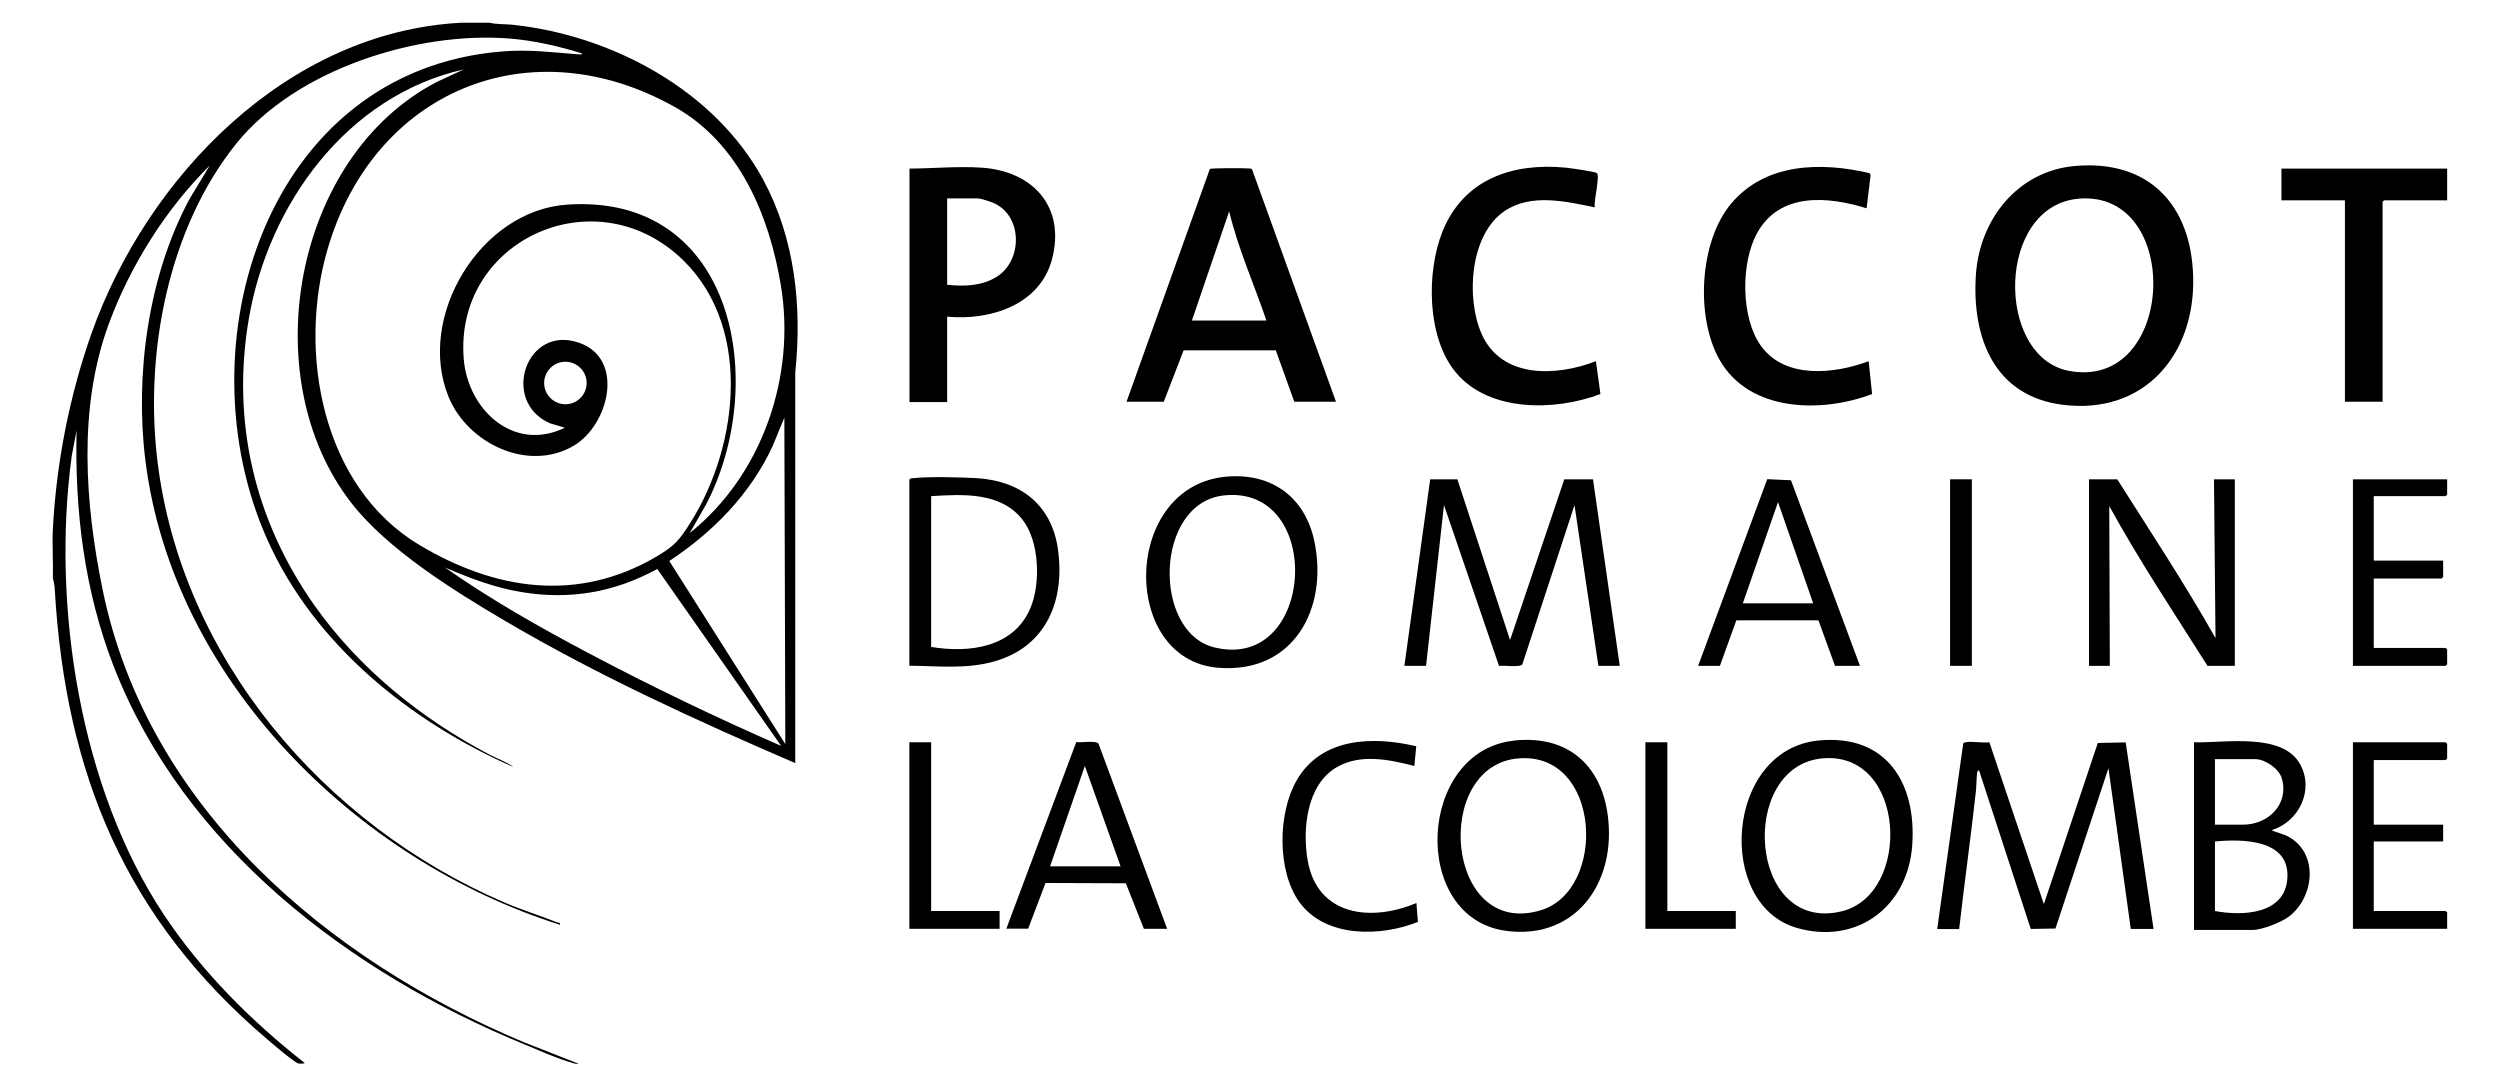
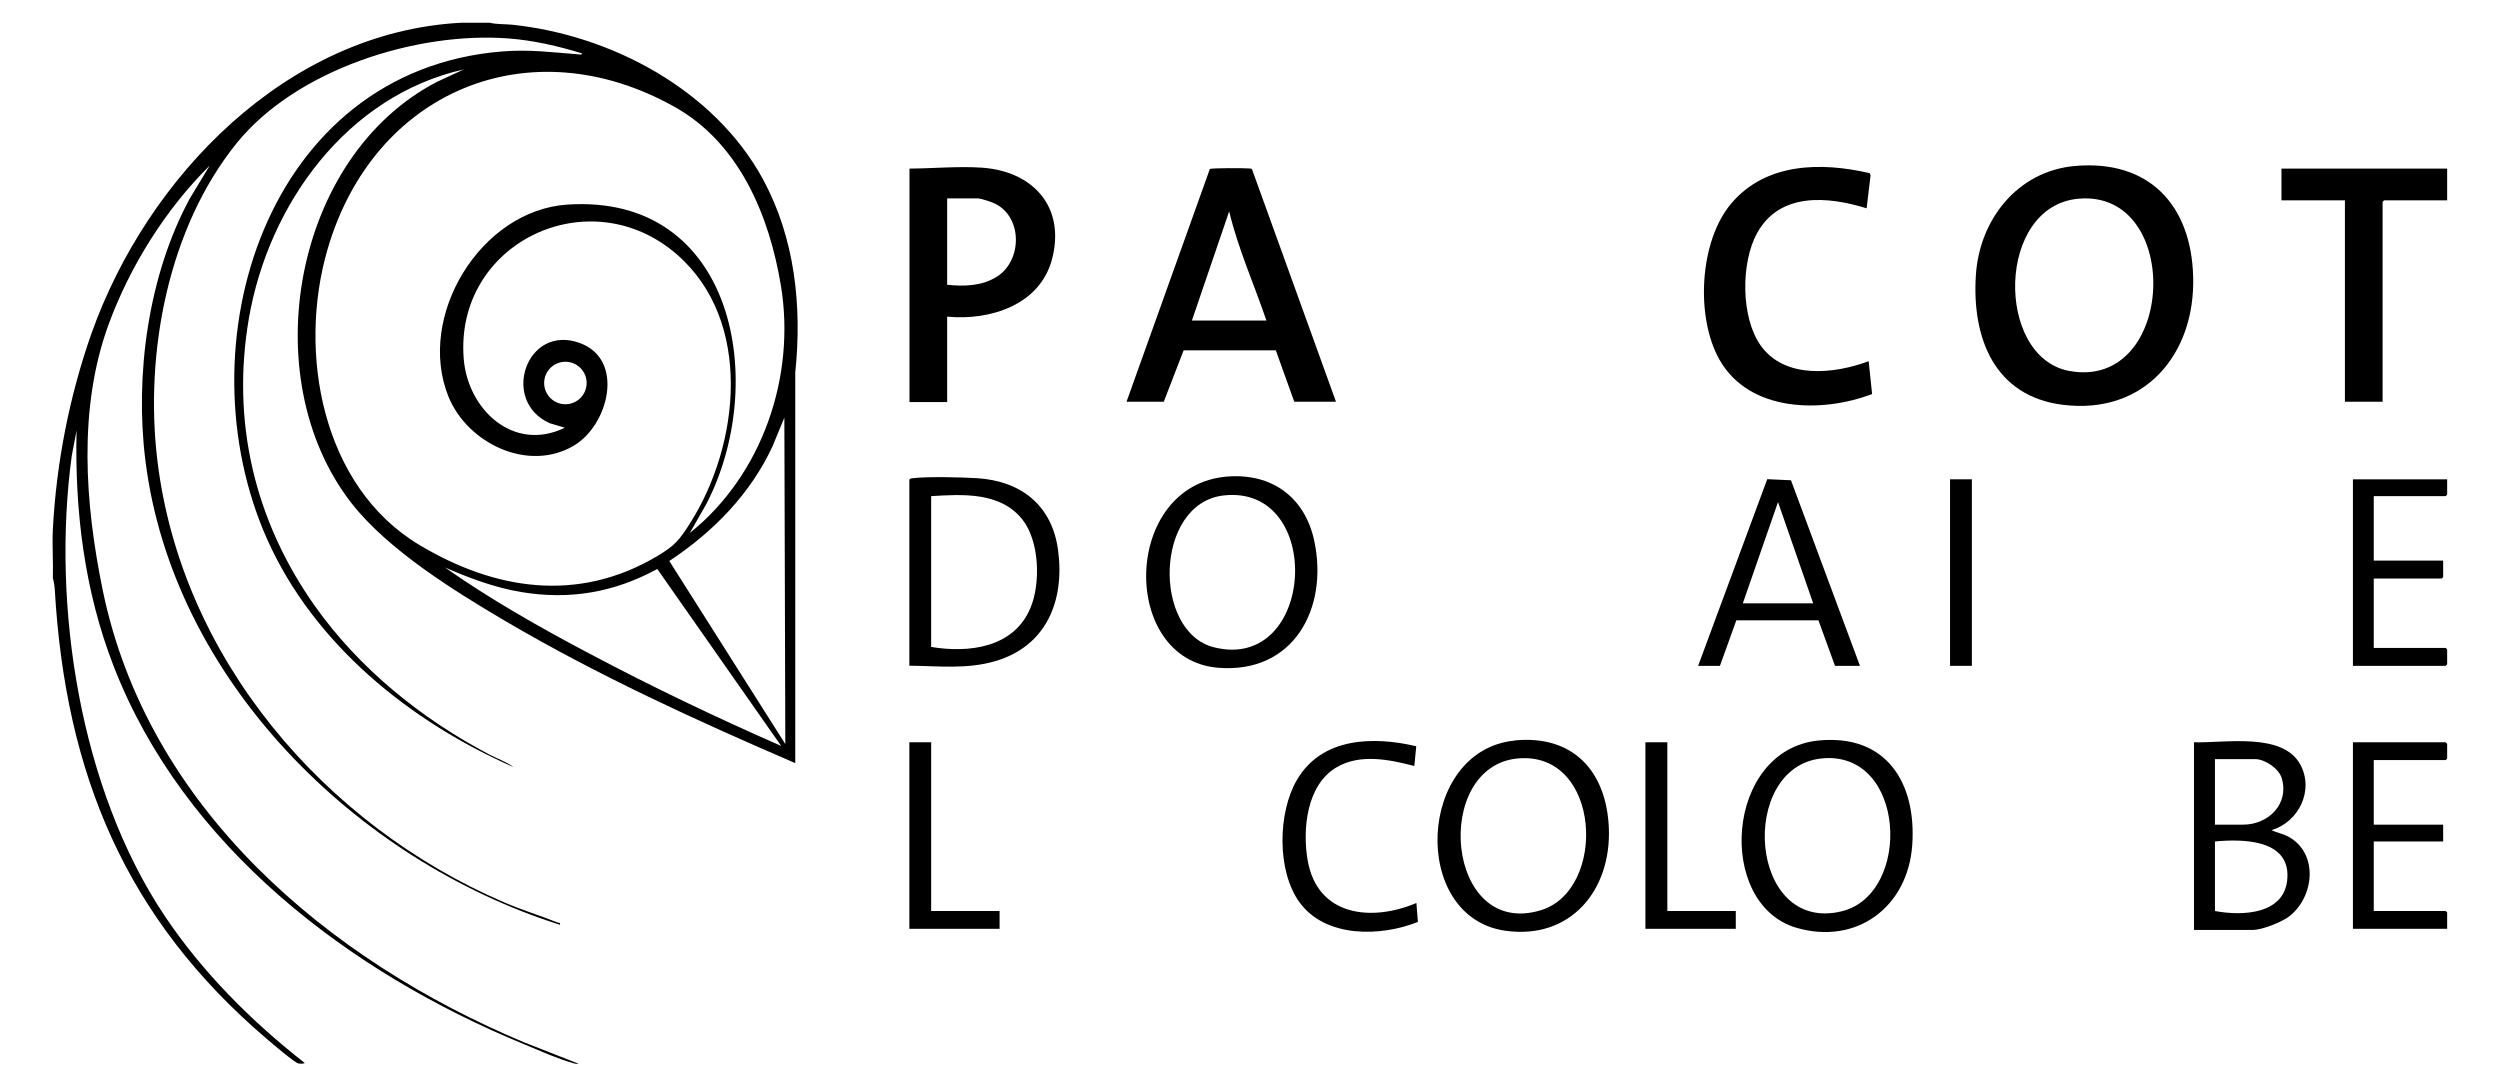
<svg xmlns="http://www.w3.org/2000/svg" id="Calque_1" version="1.1" viewBox="0 0 181.2 78.76">
  <path d="M35.49,1.65c.51.12,1.09.09,1.62.14,7.2.75,14.68,4.73,18.2,11.22,2.31,4.27,2.83,9.2,2.33,13.99v28.31c-7.15-3.08-14.3-6.35-21.02-10.3-3.7-2.18-8.51-5.16-11.15-8.55-7.08-9.09-4.2-25.15,6.21-30.53l1.94-.9c-8.48,1.91-14.15,9.77-15.58,18.04-1.29,7.5.42,14.68,4.78,20.85,3.23,4.56,7.74,8.19,12.67,10.78.57.3,1.23.52,1.73.9-7.49-3.29-14.45-8.89-17.85-16.5-6.27-14.05-.08-33.99,17.02-35.37,1.99-.16,3.59.06,5.54.21.08,0,.27.05.25-.07-1.72-.53-3.49-.94-5.29-1.08-6.7-.52-15.42,2.25-19.74,7.59-4.97,6.16-6.67,15.19-5.75,22.94,1.71,14.37,12.08,26.45,25.11,32.07,1.29.56,2.62.96,3.92,1.48.11.04.19-.04.16.16-14.82-4.68-28.07-17.79-30.05-33.64-.78-6.23.21-13.44,3.21-18.99l1.45-2.4c-3.19,3.16-5.76,7.26-7.32,11.49-2.24,6.1-1.72,13.04-.43,19.31,3.26,15.77,16.29,26.78,30.54,32.75l3.95,1.55c-.15.02-.28,0-.42-.05-1.09-.3-2.46-.92-3.53-1.36-12.67-5.21-24.67-14.31-29.76-27.42-2.11-5.45-2.82-11.23-2.68-17.07l-.35,1.84c-1.47,10.85.59,24.13,6.72,33.32,2.74,4.1,6.3,7.66,10.17,10.69-.11.06-.34.05-.46.03-.26-.04-1.93-1.47-2.27-1.76-10.25-8.73-14.61-19.21-15.39-32.59-.01-.23-.07-.61-.14-.83.04-1.17-.06-2.36,0-3.52.25-4.81,1.2-9.67,2.8-14.21C10.66,12.82,20.79,2.32,33.4,1.65h2.09ZM50.01,38.62c5.23-4.19,7.68-11.32,6.59-17.92-.84-5.08-3.02-10.33-7.7-12.95-10.54-5.91-21.83-1.13-25.16,10.32-2.18,7.47-.41,17.21,6.66,21.43,5.48,3.28,11.47,4.2,17.18.84,1.32-.78,1.64-1.16,2.45-2.44,3.6-5.68,4.56-14.64-.96-19.45-6.34-5.53-16.13-.86-15.46,7.55.29,3.69,3.62,6.81,7.33,5l-1.08-.32c-3.61-1.58-1.72-7.23,2.16-5.82,3.28,1.19,2.11,5.92-.41,7.43-3.31,1.98-7.72-.15-9.1-3.53-2.36-5.81,2.31-13.51,8.6-13.93,12.2-.82,14.63,12.99,10.07,21.73l-1.19,2.08ZM42.52,27.76c0-.85-.69-1.54-1.54-1.54s-1.54.69-1.54,1.54.69,1.54,1.54,1.54,1.54-.69,1.54-1.54ZM56.92,53.94l-.07-23.67-.85,2.06c-1.6,3.47-4.32,6.24-7.49,8.33l8.41,13.27ZM56.63,54.08l-8.99-12.84c-3.12,1.7-6.35,2.26-9.87,1.67-1.92-.32-3.75-1.01-5.52-1.78,3.31,2.32,6.85,4.33,10.43,6.22,4.56,2.42,9.23,4.65,13.95,6.72Z" />
  <path d="M150.39,12.03c5.35-.47,8.42,2.8,8.57,8,.17,5.66-3.54,10.05-9.45,9.31-4.96-.62-6.59-4.85-6.3-9.38.25-4.03,3.01-7.56,7.18-7.93ZM150.67,14.4c-5.99.51-6.06,11.46-.72,12.48,7.77,1.47,8.29-13.12.72-12.48Z" />
  <path d="M96.83,29.12h-3.02l-1.34-3.73h-6.68s-1.44,3.73-1.44,3.73h-2.7l6.04-16.87c.12-.08,2.55-.07,2.85-.04.08,0,.16,0,.21.07l6.08,16.83ZM91.79,23.23c-.9-2.64-2.05-5.2-2.7-7.91l-2.7,7.91h5.39Z" />
  <path d="M65.91,12.22c1.7-.01,3.52-.18,5.22-.07,3.73.24,6.12,2.84,5.12,6.64-.88,3.32-4.49,4.46-7.6,4.16v6.19h-2.73V12.22ZM68.64,20.64c1.24.13,2.53.1,3.62-.59,1.82-1.15,1.87-4.26-.1-5.27-.27-.14-1.05-.4-1.32-.4h-2.19v6.26Z" />
  <path d="M135.3,15.1c-2.82-.88-6.31-1.18-7.95,1.8-1.18,2.15-1.18,6.12.27,8.15,1.75,2.45,5.33,2.06,7.82,1.13l.25,2.38c-3.65,1.39-8.89,1.32-11.05-2.47-1.76-3.08-1.48-8.6.84-11.34,2.5-2.96,6.51-3.02,10.03-2.2l.07.15-.29,2.41Z" />
-   <path d="M115.6,15.03c-2.1-.43-4.62-1.03-6.54.26-2.53,1.71-2.81,6.29-1.69,8.87,1.43,3.31,5.43,3.13,8.3,2.02l.33,2.38c-3.25,1.23-8.05,1.34-10.47-1.55-2.12-2.53-2.16-7.29-.97-10.25,1.52-3.77,5.07-4.98,8.91-4.61.31.03,2.13.29,2.27.39.25.19-.25,2.09-.15,2.48Z" />
-   <path d="M101.79,48.26l1.87-13.52h1.97s3.82,11.65,3.82,11.65l3.93-11.65h2.08s1.94,13.52,1.94,13.52h-1.55l-1.73-11.65-3.78,11.54c-.18.25-1.34.05-1.69.12l-3.99-11.66-1.3,11.65h-1.58Z" />
-   <path d="M140.41,67.32l1.88-13.4c.02-.09.09-.1.17-.12.49-.09,1.21.07,1.73,0l3.95,11.73,3.91-11.68,2.02-.04,2.02,13.52h-1.65l-1.62-11.65-3.84,11.62-1.79.03-3.75-11.5s-.09.04-.11.07c-.07.15-.08,1.13-.11,1.4-.37,3.35-.84,6.69-1.22,10.04h-1.58Z" />
  <polygon points="177.37 12.22 177.37 14.52 172.8 14.52 172.69 14.63 172.69 29.12 169.96 29.12 169.96 14.52 165.36 14.52 165.36 12.22 177.37 12.22" />
-   <path d="M153.46,34.74c2.41,3.81,4.9,7.58,7.12,11.51l-.11-11.51h1.51v13.52h-1.98c-2.42-3.83-4.94-7.61-7.12-11.58l.04,11.58h-1.51v-13.52h2.05Z" />
  <path d="M88.97,34.54c3.23-.25,5.62,1.51,6.29,4.67,1.04,4.9-1.51,9.63-6.96,9.19-7.16-.57-6.99-13.27.67-13.86ZM88.69,35.91c-5.02.57-5.17,9.9-.69,11.01,7.36,1.82,8.03-11.83.69-11.01Z" />
  <path d="M109.76,53.67c4.27-.43,6.68,2.24,6.85,6.35.18,4.51-2.78,8.11-7.51,7.44-6.92-.99-6.37-13.07.66-13.78ZM110.04,54.97c-6.27.53-5.28,13.12,1.65,11,4.81-1.47,4.37-11.52-1.65-11Z" />
  <path d="M131.83,53.67c4.89-.47,7.08,3.07,6.77,7.57s-4.03,7.27-8.38,6.01c-5.88-1.7-5.19-12.92,1.6-13.58ZM132.05,54.97c-6.09.6-5.34,12.73,1.44,11.08,5.11-1.25,4.68-11.68-1.44-11.08Z" />
  <path d="M159.03,53.8c2.21.07,6.42-.75,7.7,1.62,1.01,1.88-.12,4.16-2.09,4.75.41.2.83.25,1.24.48,2.18,1.21,1.87,4.35.04,5.77-.53.41-1.96.98-2.62.98h-4.28v-13.6ZM160.54,59.77h2.05c1.82,0,3.35-1.5,2.79-3.37-.21-.7-1.22-1.38-1.93-1.38h-2.91v4.75ZM160.54,66.03c2.01.38,5.11.25,5.25-2.41.16-2.8-3.27-2.82-5.25-2.63v5.04Z" />
  <path d="M65.91,48.26v-13.49c.06-.1.14-.1.25-.11,1.13-.13,3.5-.07,4.68,0,3.2.21,5.42,1.99,5.85,5.22.49,3.67-.85,6.97-4.59,8.05-2.05.59-4.08.34-6.18.32ZM67.49,46.89c2.76.46,6,.05,7.2-2.83.75-1.8.65-4.85-.59-6.41-1.59-2-4.31-1.83-6.61-1.69v10.93Z" />
  <path d="M134.8,48.26h-1.8l-1.2-3.3h-5.95s-1.19,3.3-1.19,3.3h-1.58l5.01-13.53,1.72.08,5,13.45ZM131.42,43.73l-2.55-7.34-2.55,7.34h5.11Z" />
-   <path d="M84.6,67.32h-1.69l-1.31-3.3-5.82-.02-1.26,3.31h-1.58l5.07-13.53c.34.07,1.44-.13,1.61.12l4.97,13.41ZM81.22,62.79l-2.59-7.27-2.52,7.27h5.11Z" />
  <polygon points="172.05 55.09 172.05 59.77 177.08 59.77 177.08 60.99 172.05 60.99 172.05 66.03 177.26 66.03 177.37 66.13 177.37 67.32 170.54 67.32 170.54 53.8 177.26 53.8 177.37 53.91 177.37 54.98 177.26 55.09 172.05 55.09" />
  <polygon points="177.37 34.74 177.37 35.85 177.26 35.96 172.05 35.96 172.05 40.63 177.08 40.63 177.08 41.82 176.97 41.93 172.05 41.93 172.05 46.96 177.26 46.96 177.37 47.07 177.37 48.15 177.26 48.26 170.54 48.26 170.54 34.74 177.37 34.74" />
  <path d="M102.65,54.09l-.14,1.43c-1.81-.47-3.92-.91-5.63.09-2.18,1.27-2.49,4.5-2.1,6.75.7,4.05,4.62,4.47,7.88,3.09l.11,1.37c-2.71,1.09-6.71,1.16-8.58-1.42-1.65-2.26-1.58-6.5-.19-8.87,1.8-3.09,5.52-3.18,8.66-2.44Z" />
  <polygon points="67.49 53.8 67.49 66.03 72.45 66.03 72.45 67.32 65.91 67.32 65.91 53.8 67.49 53.8" />
  <polygon points="120.85 53.8 120.85 66.03 125.81 66.03 125.81 67.32 119.26 67.32 119.26 53.8 120.85 53.8" />
  <rect x="141.34" y="34.74" width="1.58" height="13.52" />
</svg>